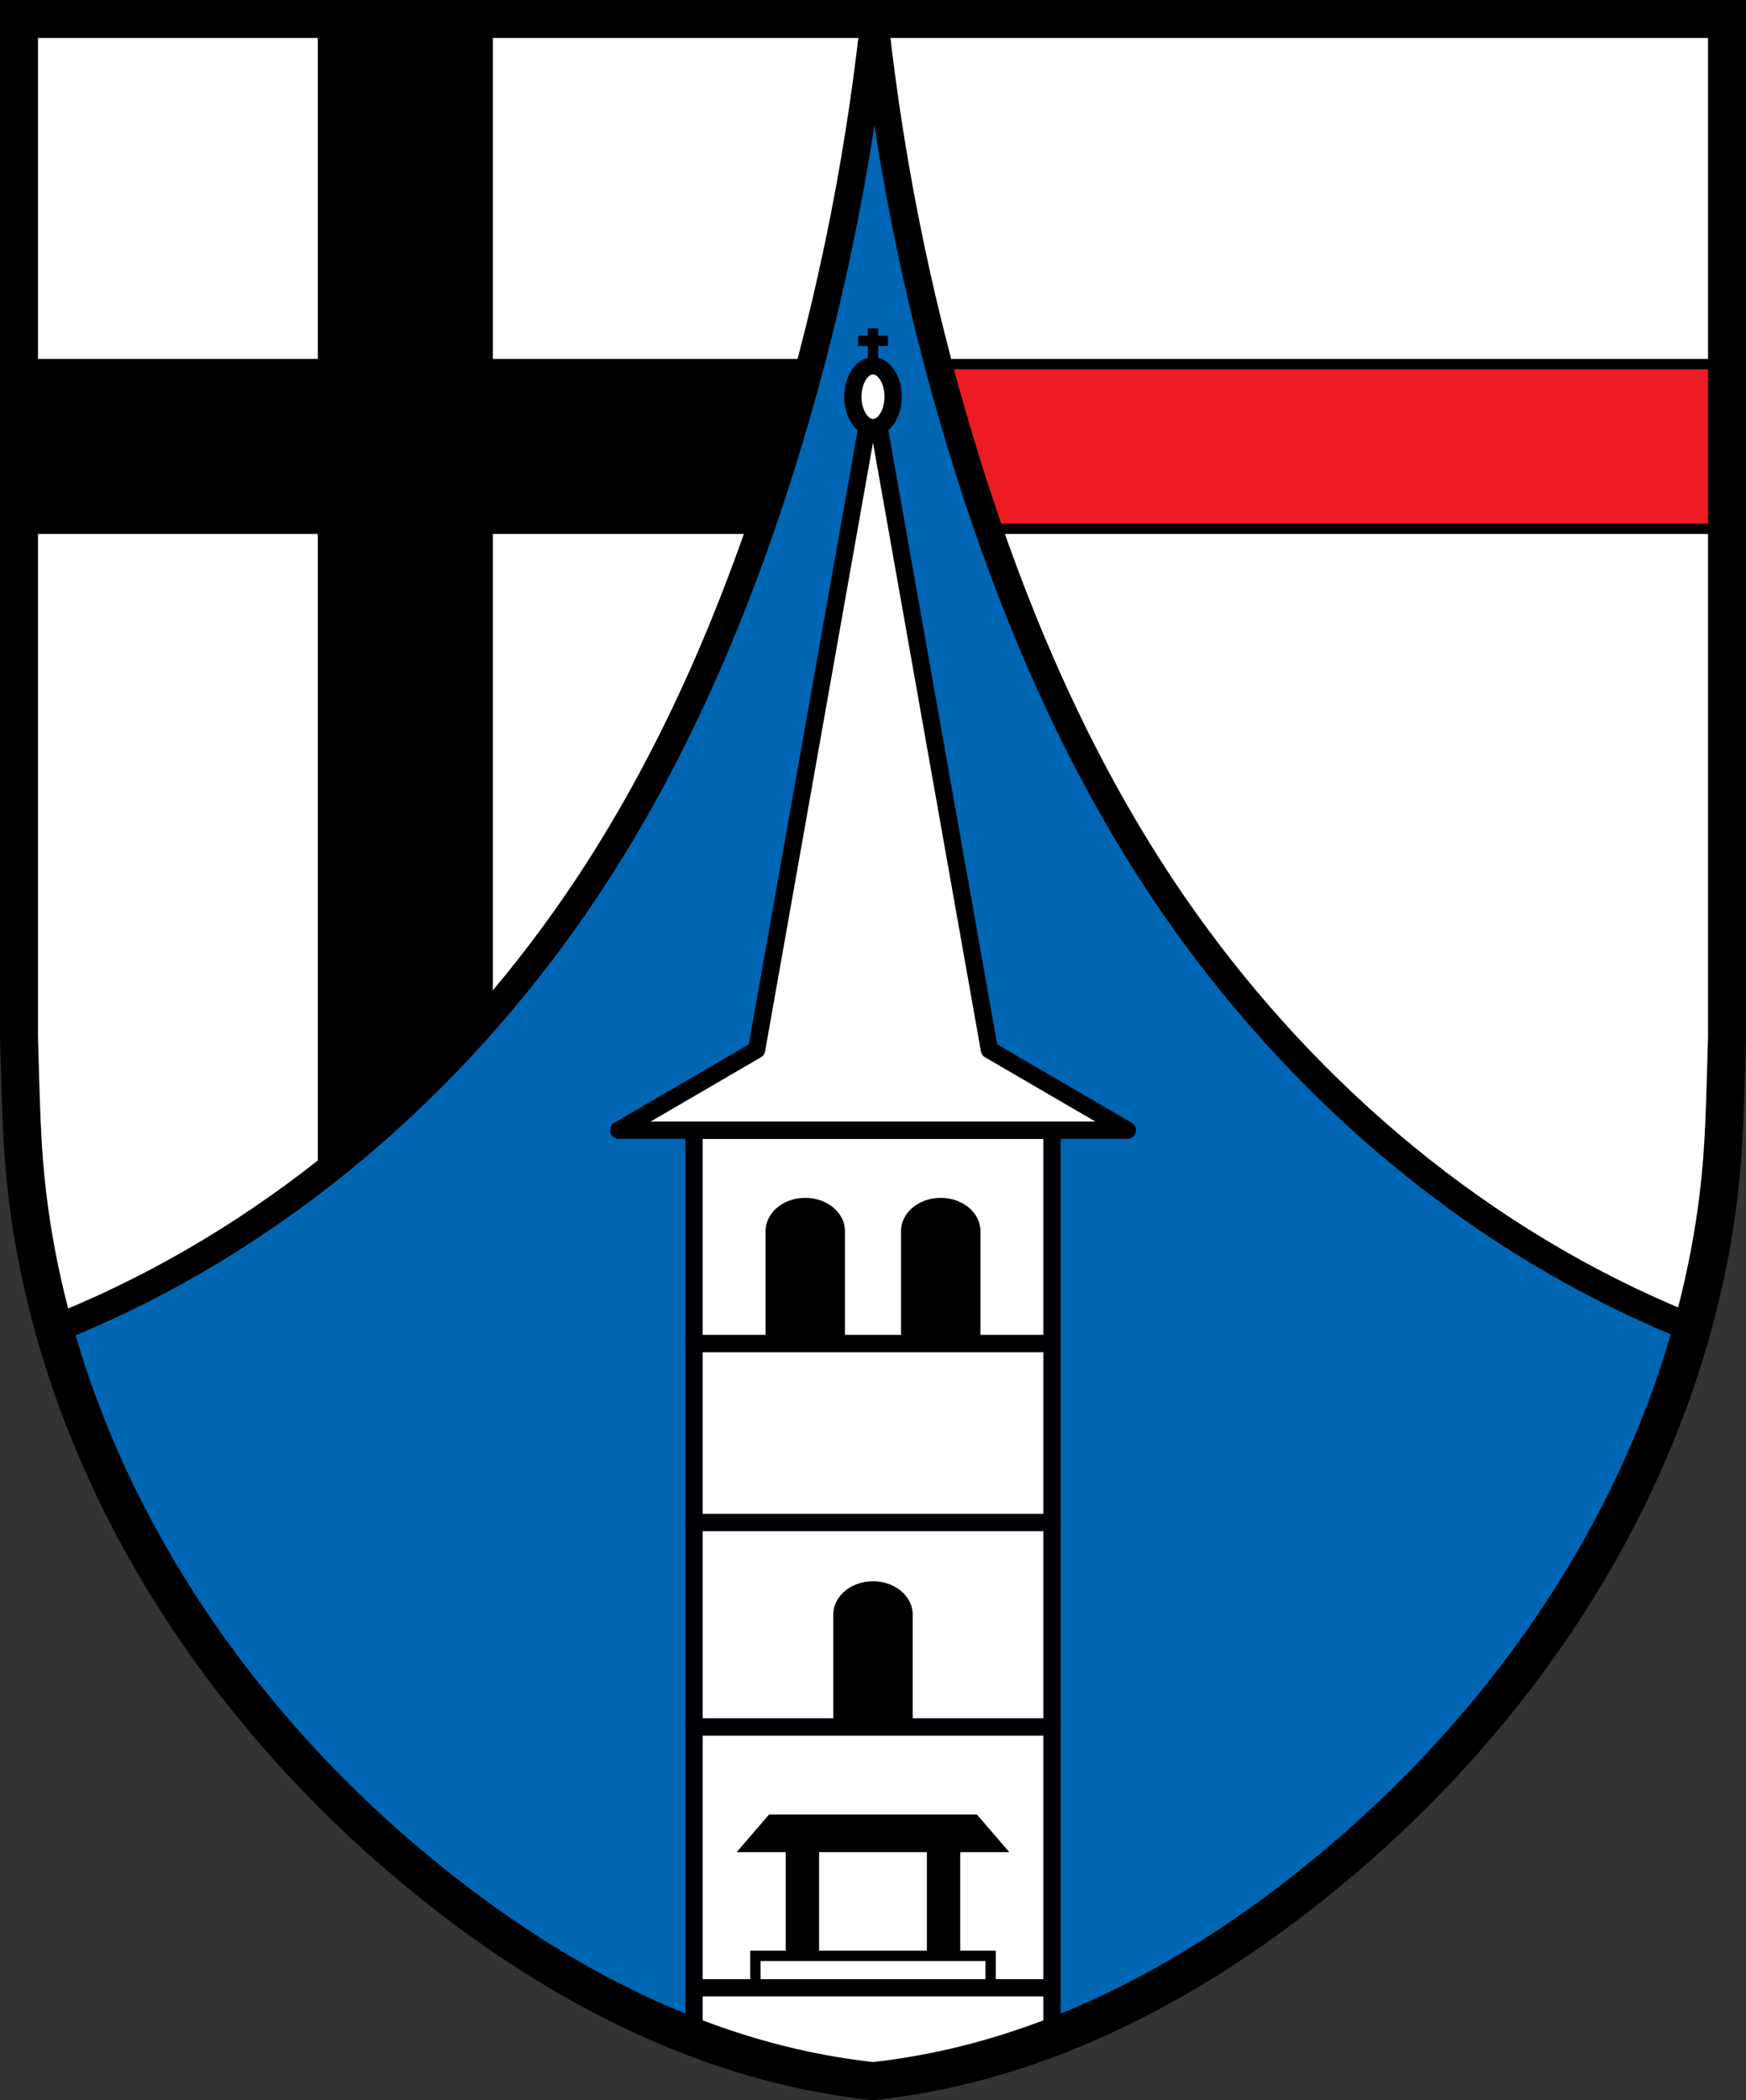
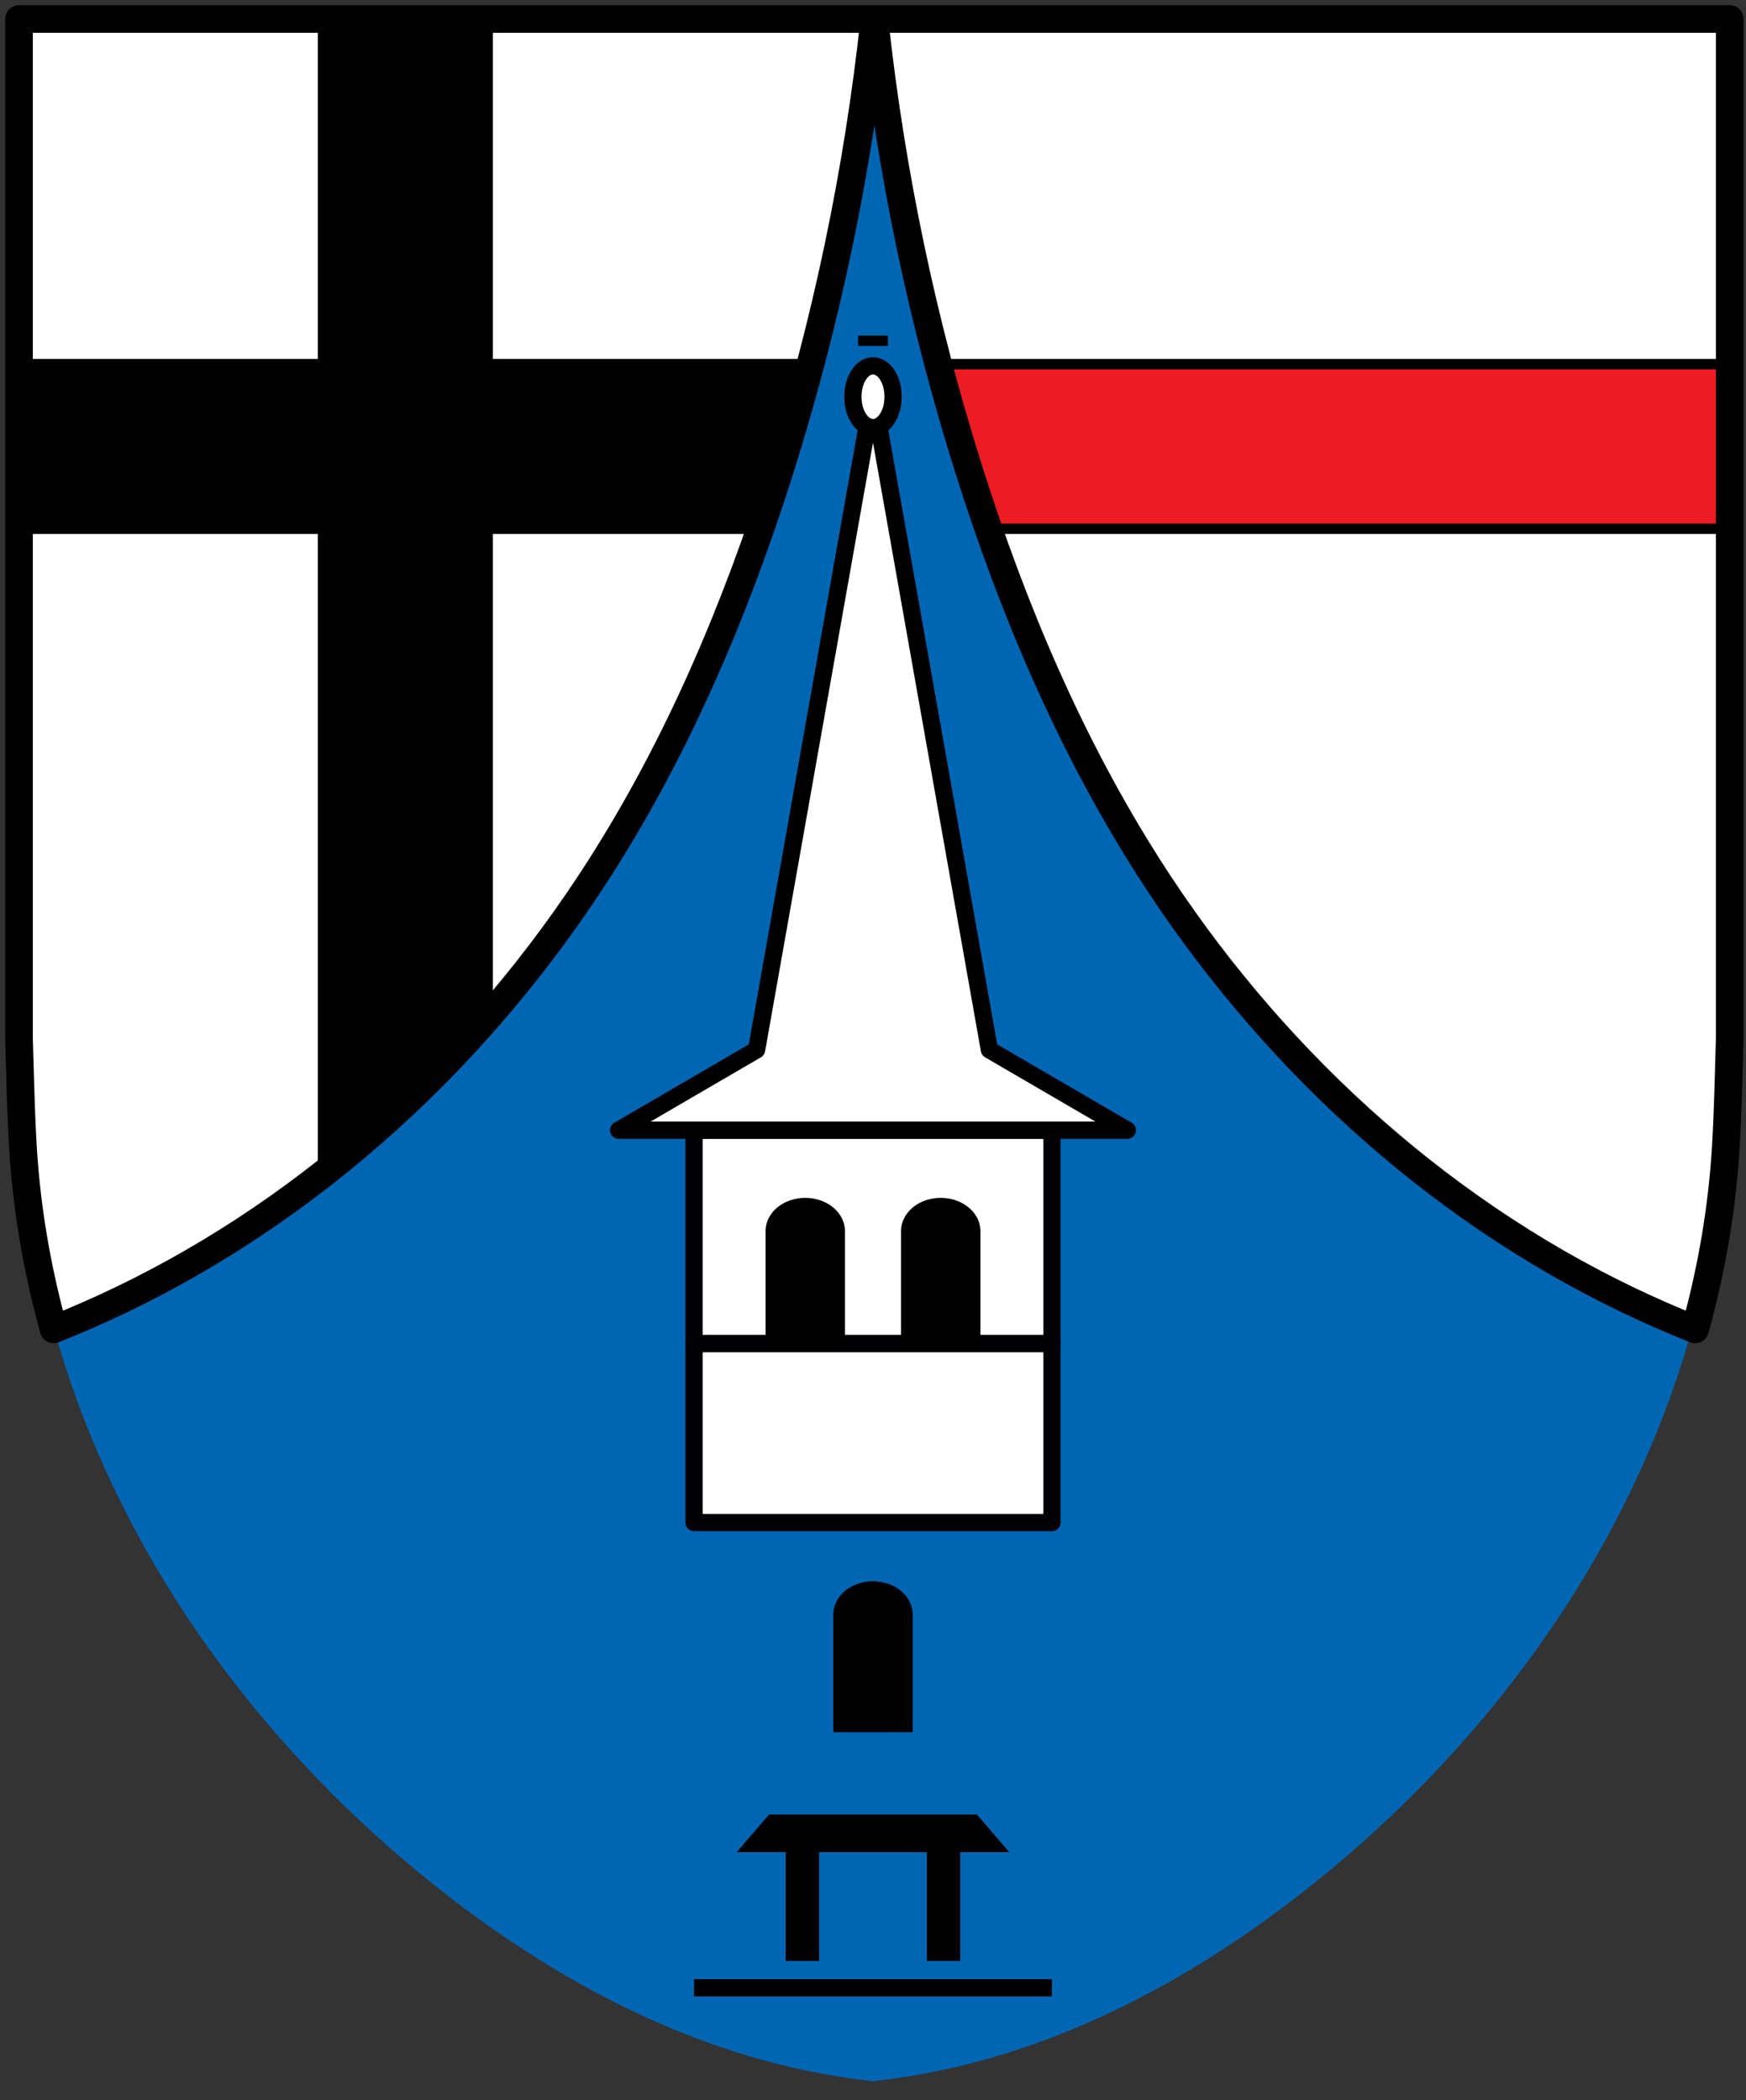
<svg xmlns="http://www.w3.org/2000/svg" xmlns:ns1="http://www.inkscape.org/namespaces/inkscape" xmlns:ns2="http://sodipodi.sourceforge.net/DTD/sodipodi-0.dtd" width="133.841mm" height="161.005mm" viewBox="0 0 133.841 161.005" version="1.1" id="svg865" ns1:version="0.92.5 (2060ec1f9f, 2020-04-08)" ns2:docname="DEU Asbach (Westerwald) COA.svg">
  <rect x="0" y="0" width="133.841" height="161.005" fill="#333333" stroke="none" />
  <defs id="defs859">
    <ns1:path-effect effect="spiro" id="path-effect1244" is_visible="true" />
    <ns1:path-effect effect="spiro" id="path-effect1089" is_visible="true" />
    <ns1:path-effect effect="spiro" id="path-effect3644" is_visible="true" />
    <ns1:path-effect effect="spiro" id="path-effect3636" is_visible="true" />
    <ns1:path-effect effect="spiro" id="path-effect3544" is_visible="true" />
    <ns1:path-effect effect="spiro" id="path-effect3466" is_visible="true" />
    <ns1:path-effect effect="spiro" id="path-effect3544-2" is_visible="true" />
    <ns1:path-effect effect="spiro" id="path-effect3644-8" is_visible="true" />
    <ns1:path-effect effect="spiro" id="path-effect3644-3" is_visible="true" />
    <ns1:path-effect effect="spiro" id="path-effect3636-0" is_visible="true" />
    <ns1:path-effect effect="spiro" id="path-effect1727-0-1" is_visible="true" />
    <ns1:path-effect effect="spiro" id="path-effect1731-8-3" is_visible="true" />
    <ns1:path-effect effect="spiro" id="path-effect1727-3" is_visible="true" />
    <ns1:path-effect effect="spiro" id="path-effect1731-7" is_visible="true" />
    <ns1:path-effect effect="spiro" id="path-effect841-8" is_visible="true" />
    <ns1:path-effect effect="skeletal" id="path-effect6414" is_visible="true" lpeversion="1" pattern="m 26507.414,27761.564 c 0,-13.157 10.678,-23.835 23.835,-23.835 13.157,0 23.835,10.678 23.835,23.835 0,13.157 -10.678,23.835 -23.835,23.835 -13.157,0 -23.835,-10.678 -23.835,-23.835 z" copytype="single_stretched" prop_scale="0.08" scale_y_rel="false" spacing="0" normal_offset="0" tang_offset="0" prop_units="false" vertical_pattern="false" hide_knot="false" fuse_tolerance="0" />
    <ns1:path-effect effect="spiro" id="path-effect1089-1" is_visible="true" />
    <ns1:path-effect effect="spiro" id="path-effect1089-1-6" is_visible="true" />
    <ns1:path-effect effect="spiro" id="path-effect1244-8" is_visible="true" />
  </defs>
  <ns2:namedview id="base" pagecolor="#ffffff" bordercolor="#666666" borderopacity="1.0" ns1:pageopacity="0.0" ns1:pageshadow="2" ns1:zoom="1.3031582" ns1:cx="252.92778" ns1:cy="304.2608" ns1:document-units="mm" ns1:current-layer="layer1" showgrid="false" ns1:window-width="1920" ns1:window-height="1046" ns1:window-x="-11" ns1:window-y="-11" ns1:window-maximized="1" fit-margin-top="0" fit-margin-left="0" fit-margin-right="0" fit-margin-bottom="0" ns1:snap-global="false" ns1:snap-midpoints="true" ns1:snap-smooth-nodes="true" ns1:object-paths="true" />
  <g ns1:label="Ebene 1" ns1:groupmode="layer" id="layer1" transform="translate(9.79,170.843)">
    <path style="fill:#0066b3;stroke:none;stroke-width:2.91;stroke-linecap:round;stroke-linejoin:miter;stroke-miterlimit:4;stroke-dasharray:none;stroke-opacity:1;fill-opacity:1" d="m -8.335,-169.384 v 78.04 c 0.033,1.154 0.065,2.307 0.1,3.461 0.064,2.093 0.132,4.186 0.303,6.273 0.505,6.161 1.905,12.236 4.013,18.035 5.313,14.617 15.116,27.347 27.133,37.012 8.193,6.589 17.563,11.877 27.75,14.219 2.034,0.468 4.094,0.817 6.167,1.045 2.073,-0.229 4.133,-0.578 6.167,-1.045 10.187,-2.342 19.557,-7.63 27.75,-14.219 12.018,-9.665 21.82,-22.395 27.133,-37.012 2.108,-5.799 3.507,-11.874 4.013,-18.035 0.171,-2.087 0.239,-4.18 0.303,-6.273 0.035,-1.153 0.067,-2.307 0.1,-3.461 v -78.04 z" id="path1087-9-3-7" ns1:connector-curvature="0" ns2:nodetypes="ccccssscssccsccc" />
    <flowRoot xml:space="preserve" id="flowRoot2783" style="font-style:normal;font-weight:normal;font-size:26.667px;line-height:1.25;font-family:sans-serif;letter-spacing:0px;word-spacing:0px;fill:#000000;fill-opacity:1;stroke:none">
      <flowRegion id="flowRegion2785">
        <rect id="rect2787" width="4.055" height="56.766" x="1812.468" y="-35.759" />
      </flowRegion>
      <flowPara id="flowPara2789" />
    </flowRoot>
    <path ns1:connector-curvature="0" style="fill:#ffffff;stroke:none;stroke-width:2.117;stroke-linecap:butt;stroke-linejoin:round;stroke-miterlimit:4;stroke-dasharray:none;stroke-opacity:1" d="m -8.335,-169.388 v 78.04 c 0.033,1.154 0.065,2.307 0.1,3.461 0.064,2.093 0.132,4.186 0.303,6.273 0.347,4.234 1.117,8.428 2.249,12.52 1.715,-0.683 3.408,-1.422 5.073,-2.22 15.051,-7.205 27.729,-19.017 36.713,-33.079 6.041,-9.455 10.452,-19.883 13.824,-30.585 3.528,-11.195 5.944,-22.741 7.204,-34.411 z m 65.466,0 c 1.259,11.67 3.676,23.215 7.204,34.411 3.372,10.702 7.783,21.129 13.824,30.585 8.984,14.061 21.662,25.873 36.712,33.079 1.665,0.797 3.357,1.536 5.073,2.22 1.132,-4.091 1.902,-8.285 2.249,-12.52 0.171,-2.087 0.239,-4.18 0.303,-6.273 0.035,-1.153 0.067,-2.307 0.1,-3.461 v -78.04 z" id="path1242-9" />
    <path style="opacity:1;fill:#000000;fill-opacity:1;fill-rule:evenodd;stroke:#000000;stroke-width:3;stroke-linecap:round;stroke-linejoin:miter;stroke-miterlimit:4;stroke-dasharray:none;stroke-dashoffset:0;stroke-opacity:1;paint-order:normal" d="M 93.443 5.5 L 93.443 339.596 C 110.691 326.108 126.635 310.916 141.064 294.387 L 141.064 5.5 L 93.443 5.5 z " transform="matrix(0.265,0,0,0.265,-9.79,-170.843)" id="rect1296-1-2" />
    <path style="opacity:1;fill:#ed1c24;fill-opacity:1;fill-rule:evenodd;stroke:#000000;stroke-width:3;stroke-linecap:round;stroke-linejoin:miter;stroke-miterlimit:4;stroke-dasharray:none;stroke-dashoffset:0;stroke-opacity:1;paint-order:normal" d="M 271.418 105.344 C 274.098 115.481 277.005 125.556 280.156 135.557 C 281.992 141.384 283.92 147.186 285.926 152.963 L 499.896 152.963 L 499.896 105.344 L 271.418 105.344 z " transform="matrix(0.265,0,0,0.265,-9.79,-170.843)" id="rect1296-8-5" />
    <path style="opacity:1;fill:#000000;fill-opacity:1;fill-rule:evenodd;stroke:#000000;stroke-width:3;stroke-linecap:round;stroke-linejoin:miter;stroke-miterlimit:4;stroke-dasharray:none;stroke-dashoffset:0;stroke-opacity:1;paint-order:normal" d="M 7.037 105.344 L 7.037 152.963 L 219.934 152.963 C 221.939 147.186 223.867 141.384 225.703 135.557 C 228.854 125.556 231.762 115.48 234.441 105.344 L 7.037 105.344 z " transform="matrix(0.265,0,0,0.265,-9.79,-170.843)" id="rect1296-8-8" />
    <path style="fill:none;stroke:#000000;stroke-width:8;stroke-linecap:butt;stroke-linejoin:round;stroke-miterlimit:4;stroke-dasharray:none;stroke-opacity:1" d="M 5.5 5.5 L 5.5 300.455 C 5.623 304.815 5.744 309.176 5.877 313.535 C 6.118 321.445 6.377 329.358 7.023 337.244 C 8.336 353.248 11.246 369.099 15.523 384.562 C 22.006 381.981 28.404 379.187 34.697 376.174 C 91.581 348.942 139.499 304.297 173.455 251.152 C 196.288 215.416 212.958 176.004 225.703 135.557 C 239.036 93.243 248.17 49.608 252.93 5.5 L 5.5 5.5 z M 252.93 5.5 C 257.689 49.608 266.824 93.243 280.156 135.557 C 292.901 176.004 309.571 215.416 332.404 251.152 C 366.36 304.297 414.276 348.942 471.16 376.174 C 477.454 379.187 483.85 381.981 490.332 384.562 C 494.609 369.099 497.519 353.248 498.832 337.244 C 499.479 329.358 499.737 321.445 499.979 313.535 C 500.112 309.176 500.232 304.815 500.355 300.455 L 500.355 5.5 L 252.93 5.5 z " id="path1242" transform="matrix(0.265,0,0,0.265,-9.79,-170.843)" />
    <rect style="opacity:1;fill:#ffffff;fill-opacity:1;fill-rule:evenodd;stroke:#000005;stroke-width:1.323;stroke-linecap:round;stroke-linejoin:round;stroke-miterlimit:4;stroke-dasharray:none;stroke-dashoffset:0;stroke-opacity:1;paint-order:normal" id="rect1477" width="27.434" height="16.362" x="43.414" y="-84.203" />
    <rect style="opacity:1;fill:#ffffff;fill-opacity:1;fill-rule:evenodd;stroke:#000005;stroke-width:1.323;stroke-linecap:round;stroke-linejoin:round;stroke-miterlimit:4;stroke-dasharray:none;stroke-dashoffset:0;stroke-opacity:1;paint-order:normal" id="rect1477-6" width="27.434" height="13.717" x="43.414" y="-67.841" />
-     <rect style="opacity:1;fill:#ffffff;fill-opacity:1;fill-rule:evenodd;stroke:#000005;stroke-width:1.323;stroke-linecap:round;stroke-linejoin:round;stroke-miterlimit:4;stroke-dasharray:none;stroke-dashoffset:0;stroke-opacity:1;paint-order:normal" id="rect1477-2" width="27.434" height="15.676" x="43.414" y="-54.124" />
-     <path style="opacity:1;fill:#ffffff;fill-opacity:1;fill-rule:evenodd;stroke:#000005;stroke-width:1.323;stroke-linecap:round;stroke-linejoin:round;stroke-miterlimit:4;stroke-dasharray:none;stroke-dashoffset:0;stroke-opacity:1;paint-order:normal" d="m 43.414,-38.448 v 23.79 c 2.461,0.94 4.98,1.719 7.55,2.31 2.034,0.468 4.094,0.817 6.167,1.045 2.073,-0.229 4.133,-0.578 6.167,-1.045 2.571,-0.591 5.089,-1.37 7.55,-2.31 v -23.79 z" id="rect1477-5" ns1:connector-curvature="0" />
    <path style="opacity:1;fill:#000000;fill-opacity:1;fill-rule:evenodd;stroke:#000000;stroke-width:0.794;stroke-linecap:round;stroke-linejoin:miter;stroke-miterlimit:4;stroke-dasharray:none;stroke-dashoffset:0;stroke-opacity:1;paint-order:normal" d="m 51.937,-78.618 a 2.645,2.155 0 0 0 -2.645,2.155 v 8.622 h 5.291 v -8.622 a 2.645,2.155 0 0 0 -2.645,-2.155 z m 10.385,0 a 2.645,2.155 0 0 0 -2.645,2.155 v 8.622 h 5.291 v -8.622 a 2.645,2.155 0 0 0 -2.645,-2.155 z m -5.192,29.393 a 2.645,2.155 0 0 0 -2.645,2.155 v 8.622 h 5.291 v -8.622 a 2.645,2.155 0 0 0 -2.645,-2.155 z m -7.785,17.878 -1.802,2.094 h 3.295 v 8.343 h 1.764 v -8.343 h 4.528 4.527 v 8.343 h 1.763 v -8.343 h 3.296 l -1.802,-2.094 h -7.784 z" id="rect1522" ns1:connector-curvature="0" />
    <path style="fill:none;stroke:#000000;stroke-width:1.323;stroke-linecap:butt;stroke-linejoin:round;stroke-miterlimit:4;stroke-dasharray:none;stroke-opacity:1" d="M 43.414,-18.461 H 70.847" id="path1550" ns1:connector-curvature="0" />
-     <rect style="opacity:1;fill:none;fill-opacity:1;fill-rule:evenodd;stroke:#000000;stroke-width:0.794;stroke-linecap:round;stroke-linejoin:miter;stroke-miterlimit:4;stroke-dasharray:none;stroke-dashoffset:0;stroke-opacity:1;paint-order:normal" id="rect1552" width="18.028" height="2.449" x="48.117" y="-20.91" />
    <path style="fill:#ffffff;stroke:#000000;stroke-width:1.323;stroke-linecap:butt;stroke-linejoin:round;stroke-miterlimit:4;stroke-dasharray:none;stroke-opacity:1" d="m 57.13,-140.702 -8.923,50.338 -10.575,6.161 h 19.498 19.498 l -10.575,-6.161 z" id="path1595" ns1:connector-curvature="0" />
    <ellipse style="opacity:1;fill:#ffffff;fill-opacity:1;fill-rule:evenodd;stroke:#000000;stroke-width:1.323;stroke-linecap:round;stroke-linejoin:round;stroke-miterlimit:4;stroke-dasharray:none;stroke-dashoffset:0;stroke-opacity:1;paint-order:normal" id="path1615" cx="57.13" cy="-140.431" rx="1.542" ry="2.368" />
-     <path style="fill:none;stroke:#000000;stroke-width:0.794;stroke-linecap:butt;stroke-linejoin:miter;stroke-miterlimit:4;stroke-dasharray:none;stroke-opacity:1" d="m 57.13,-142.809 v -2.874" id="path1617" ns1:connector-curvature="0" />
    <path style="fill:none;stroke:#000000;stroke-width:0.794;stroke-linecap:butt;stroke-linejoin:miter;stroke-miterlimit:4;stroke-dasharray:none;stroke-opacity:1" d="M 58.277,-144.719 H 55.984" id="path1617-8" ns1:connector-curvature="0" />
-     <path style="fill:none;stroke:#000000;stroke-width:2.91;stroke-linecap:round;stroke-linejoin:miter;stroke-miterlimit:4;stroke-dasharray:none;stroke-opacity:1" d="m -8.335,-169.388 v 78.04 c 0.033,1.154 0.065,2.307 0.1,3.461 0.064,2.093 0.132,4.186 0.303,6.273 0.505,6.161 1.905,12.236 4.013,18.035 5.313,14.617 15.116,27.347 27.133,37.012 8.193,6.589 17.563,11.877 27.75,14.219 2.034,0.468 4.094,0.817 6.167,1.045 2.073,-0.229 4.133,-0.578 6.167,-1.045 10.187,-2.342 19.557,-7.63 27.75,-14.219 12.018,-9.665 21.82,-22.395 27.133,-37.012 2.108,-5.799 3.507,-11.874 4.013,-18.035 0.171,-2.087 0.239,-4.18 0.303,-6.273 0.035,-1.153 0.067,-2.307 0.1,-3.461 v -78.04 z" id="path1087-9-3" ns1:connector-curvature="0" ns2:nodetypes="ccccssscssccsccc" />
  </g>
</svg>